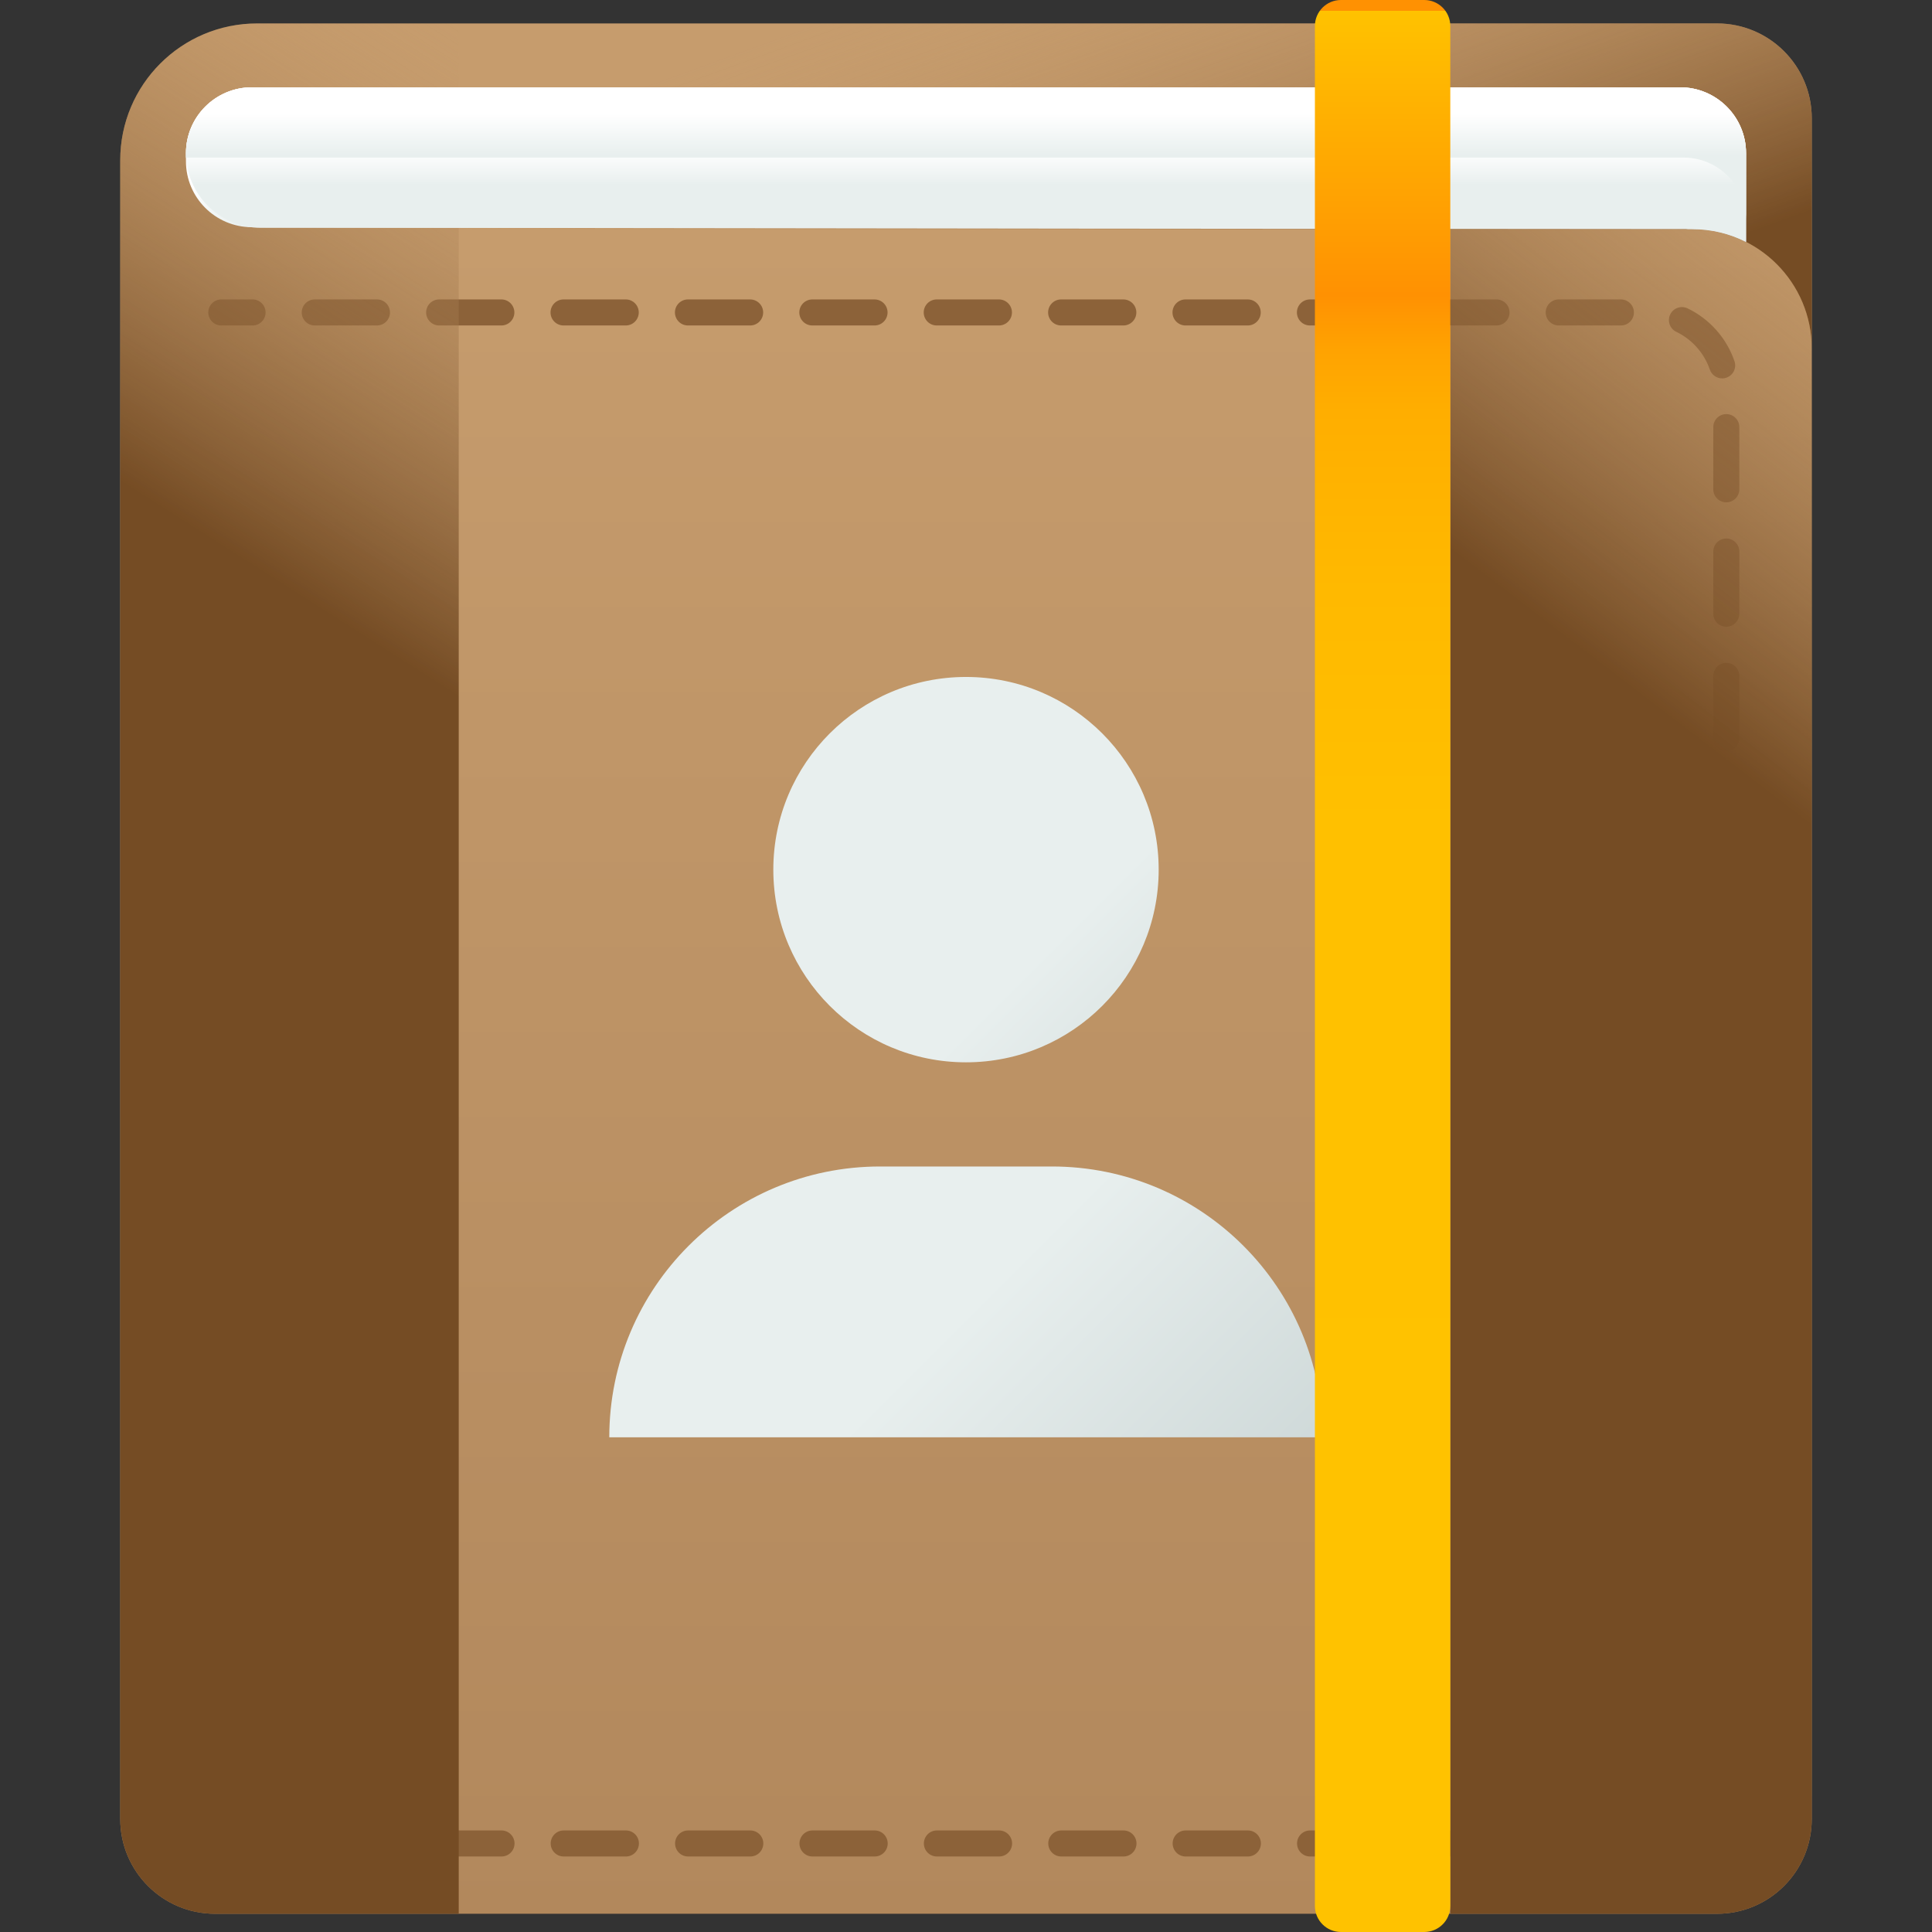
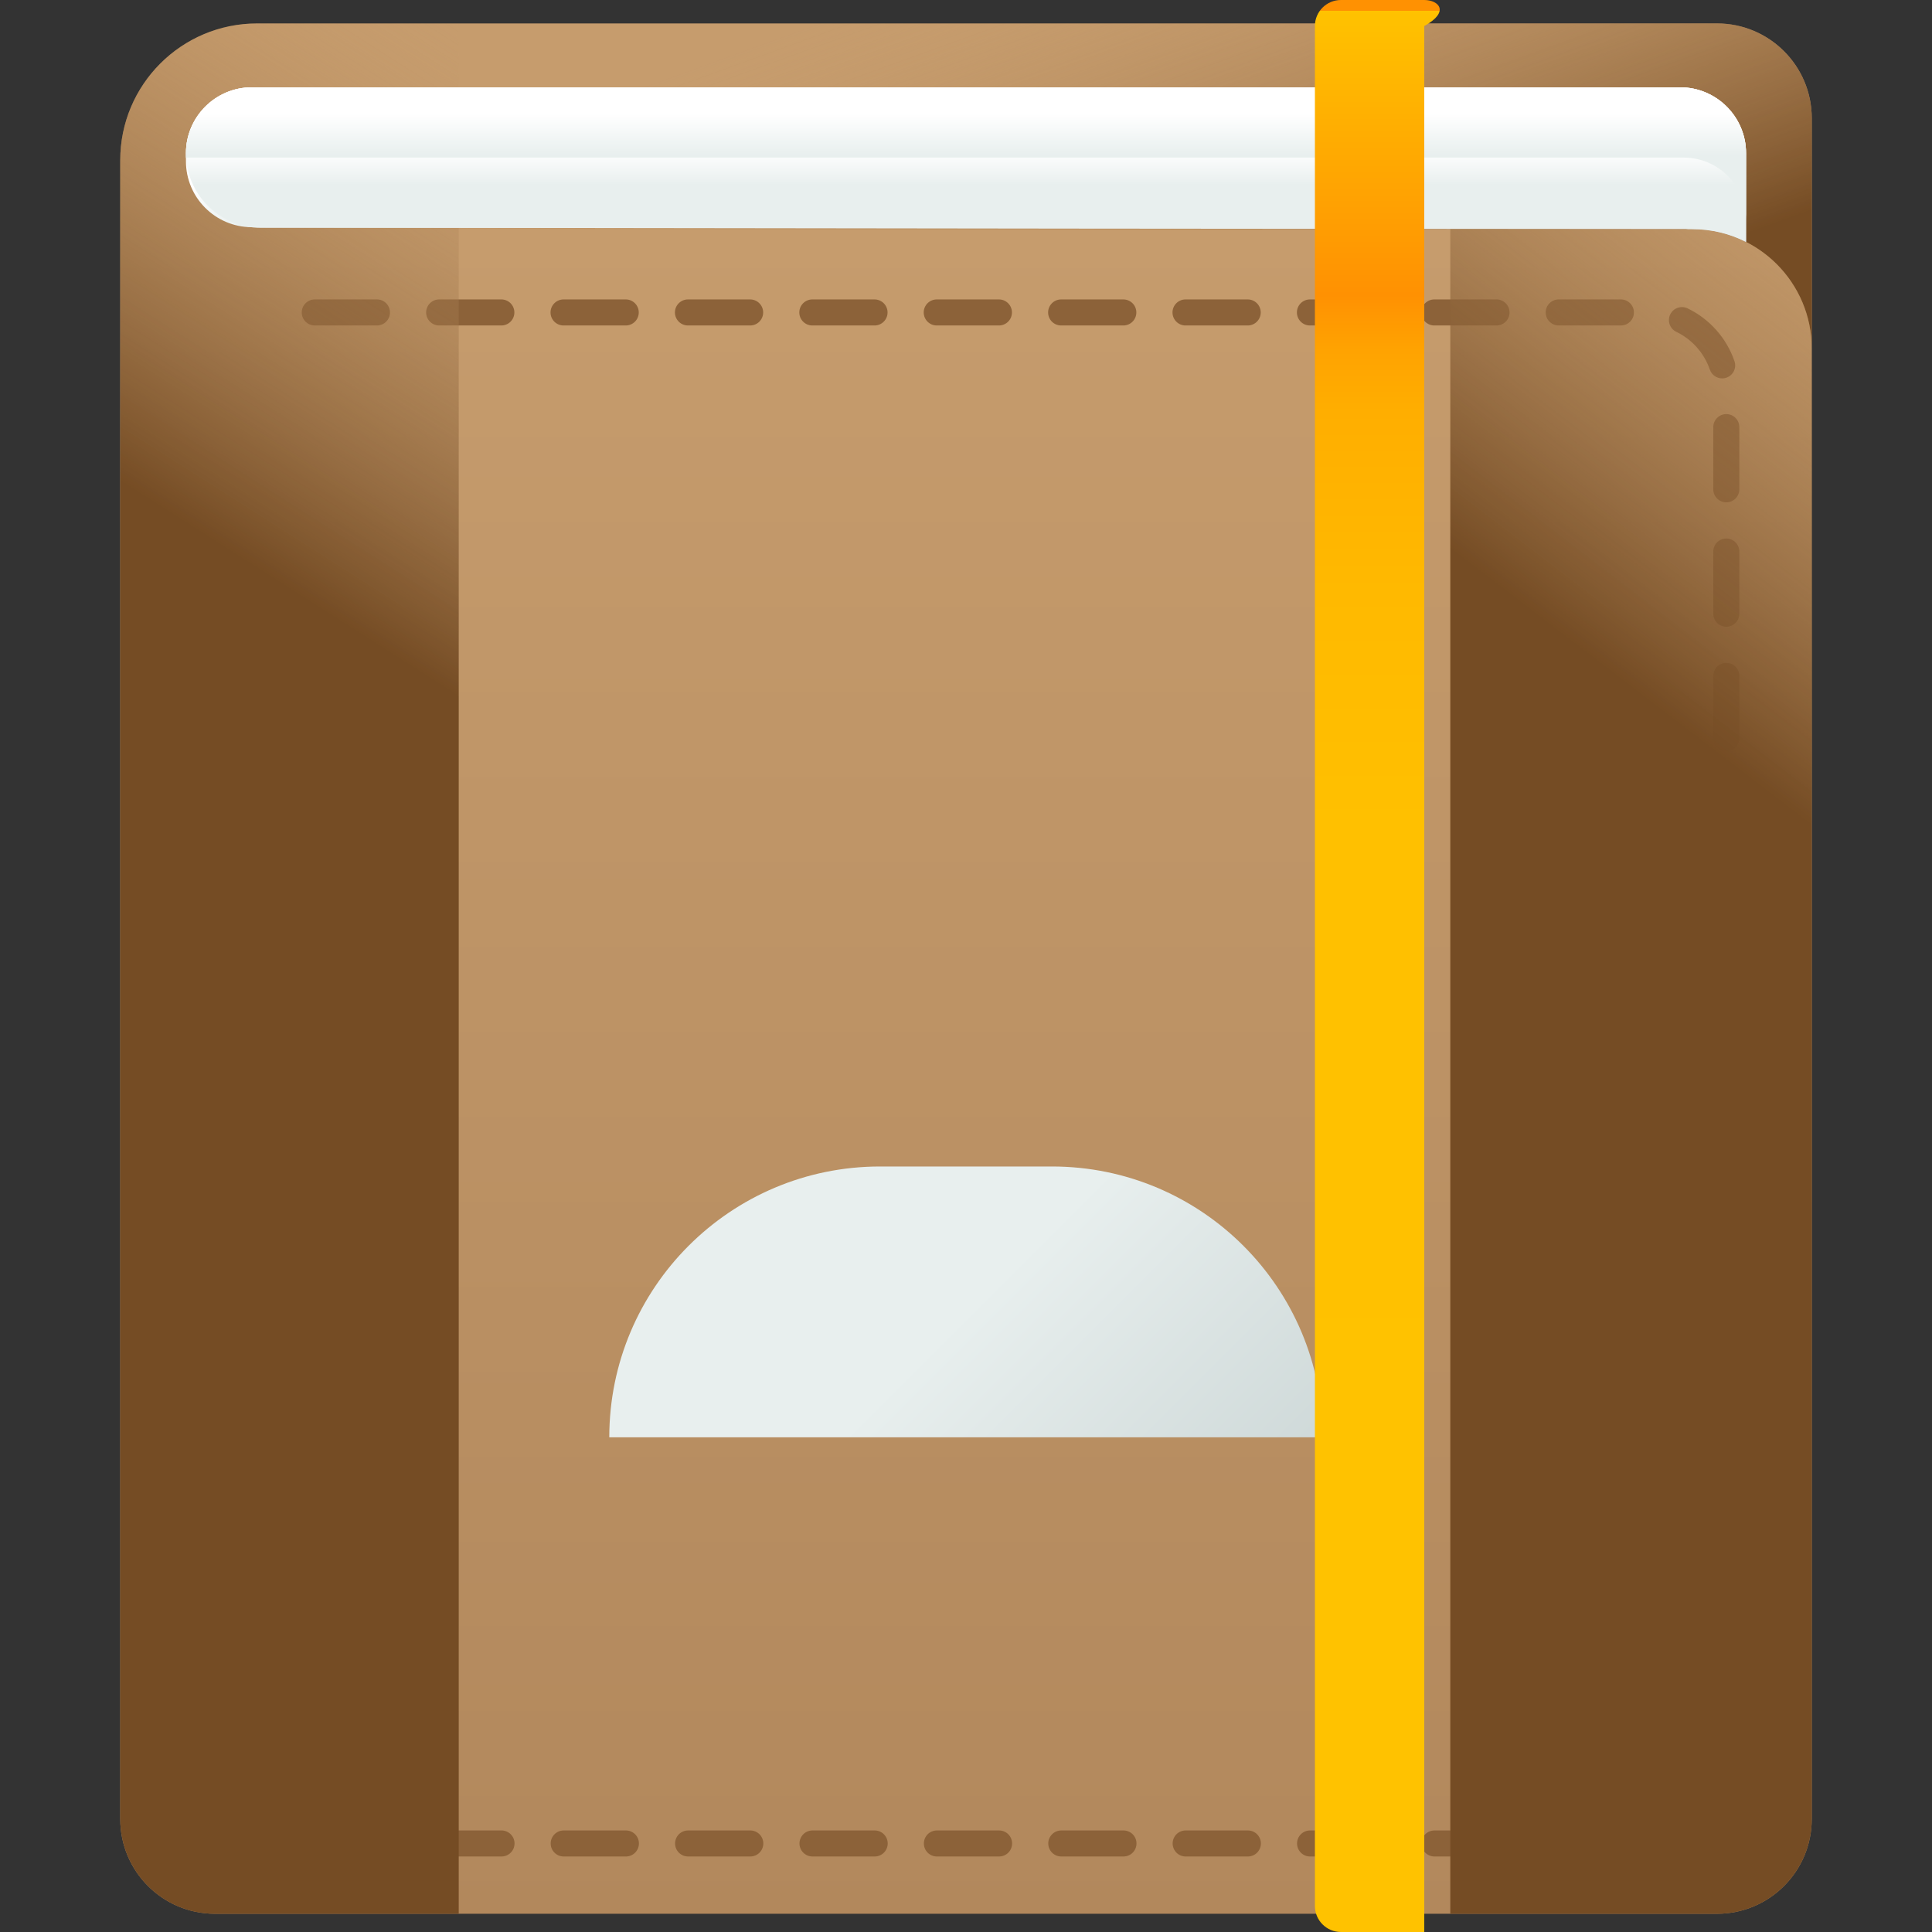
<svg xmlns="http://www.w3.org/2000/svg" version="1.1" id="Capa_1" x="0px" y="0px" viewBox="0 0 512 512" style="enable-background:new 0 0 512 512;" xml:space="preserve">
  <rect x="0" y="0" width="512" height="512" fill="#333333" stroke="none" />
  <linearGradient id="SVGID_1_" gradientUnits="userSpaceOnUse" x1="236.938" y1="466.567" x2="236.938" y2="-208.252" gradientTransform="matrix(1.067 0 0 -1.067 3.267 557.533)">
    <stop offset="0" style="stop-color:#C69C6D" />
    <stop offset="1" style="stop-color:#A67C52" />
  </linearGradient>
  <path style="fill:url(#SVGID_1_);" d="M455.026,507.17H56.974c-13.867,0-25.108-11.242-25.108-25.108V42.468  c0-20.025,16.234-36.258,36.258-36.258h386.902c13.867,0,25.108,11.242,25.108,25.108v450.743  C480.134,495.929,468.893,507.17,455.026,507.17z" />
  <linearGradient id="SVGID_2_" gradientUnits="userSpaceOnUse" x1="327.938" y1="215.627" x2="256.777" y2="286.788" gradientTransform="matrix(1.067 0 0 -1.067 3.267 557.533)">
    <stop offset="0" style="stop-color:#C2CECE" />
    <stop offset="1" style="stop-color:#E8EFEE" />
  </linearGradient>
-   <circle style="fill:url(#SVGID_2_);" cx="256" cy="230.464" r="51.062" />
  <linearGradient id="SVGID_3_" gradientUnits="userSpaceOnUse" x1="320.025" y1="96.445" x2="228.115" y2="188.355" gradientTransform="matrix(1.067 0 0 -1.067 3.267 557.533)">
    <stop offset="0" style="stop-color:#C2CECE" />
    <stop offset="1" style="stop-color:#E8EFEE" />
  </linearGradient>
  <path style="fill:url(#SVGID_3_);" d="M350.533,380.895H161.467l0,0c0-39.633,32.129-71.763,71.763-71.763h45.542  C318.404,309.132,350.533,341.262,350.533,380.895L350.533,380.895z" />
  <g>
-     <path style="fill:#8C6239;" d="M66.932,86.254h-8.281c-1.906,0-3.451-1.545-3.451-3.451s1.545-3.45,3.451-3.45h8.281   c1.906,0,3.45,1.545,3.45,3.45C70.383,84.709,68.838,86.254,66.932,86.254z" />
    <path style="fill:#8C6239;" d="M429.596,491.989h-16.482c-1.906,0-3.45-1.545-3.45-3.45c0-1.905,1.545-3.45,3.45-3.45h16.482   c1.906,0,3.45,1.545,3.45,3.45C433.045,490.445,431.502,491.989,429.596,491.989z M396.63,491.989h-16.482   c-1.906,0-3.45-1.545-3.45-3.45c0-1.905,1.545-3.45,3.45-3.45h16.482c1.906,0,3.45,1.545,3.45,3.45   C400.08,490.445,398.537,491.989,396.63,491.989z M363.664,491.989h-16.482c-1.906,0-3.451-1.545-3.451-3.45   c0-1.905,1.545-3.45,3.451-3.45h16.482c1.906,0,3.45,1.545,3.45,3.45C367.114,490.445,365.57,491.989,363.664,491.989z    M330.7,491.989h-16.484c-1.906,0-3.451-1.545-3.451-3.45c0-1.905,1.545-3.45,3.451-3.45H330.7c1.906,0,3.45,1.545,3.45,3.45   C334.149,490.445,332.605,491.989,330.7,491.989z M297.733,491.989h-16.482c-1.906,0-3.45-1.545-3.45-3.45   c0-1.905,1.545-3.45,3.45-3.45h16.482c1.906,0,3.45,1.545,3.45,3.45C301.183,490.445,299.638,491.989,297.733,491.989z    M264.767,491.989h-16.482c-1.906,0-3.45-1.545-3.45-3.45c0-1.905,1.545-3.45,3.45-3.45h16.482c1.906,0,3.45,1.545,3.45,3.45   C268.217,490.445,266.673,491.989,264.767,491.989z M231.802,491.989h-16.482c-1.906,0-3.45-1.545-3.45-3.45   c0-1.905,1.545-3.45,3.45-3.45h16.482c1.906,0,3.45,1.545,3.45,3.45C235.251,490.445,233.708,491.989,231.802,491.989z    M198.835,491.989h-16.482c-1.906,0-3.45-1.545-3.45-3.45c0-1.905,1.545-3.45,3.45-3.45h16.482c1.906,0,3.45,1.545,3.45,3.45   C202.285,490.445,200.741,491.989,198.835,491.989z M165.871,491.989h-16.484c-1.906,0-3.45-1.545-3.45-3.45   c0-1.905,1.545-3.45,3.45-3.45h16.484c1.906,0,3.451,1.545,3.451,3.45C169.322,490.445,167.776,491.989,165.871,491.989z    M132.905,491.989h-16.482c-1.906,0-3.451-1.545-3.451-3.45c0-1.905,1.545-3.45,3.451-3.45h16.482c1.906,0,3.451,1.545,3.451,3.45   C136.355,490.445,134.81,491.989,132.905,491.989z M99.938,491.989H83.456c-1.906,0-3.45-1.545-3.45-3.45   c0-1.905,1.545-3.45,3.45-3.45h16.482c1.906,0,3.451,1.545,3.451,3.45C103.389,490.445,101.843,491.989,99.938,491.989z    M445.771,489.946c-1.283,0-2.515-0.719-3.11-1.952c-0.828-1.716-0.108-3.779,1.61-4.607c4.159-2.006,7.39-5.659,8.864-10.019   c0.61-1.805,2.566-2.773,4.373-2.163c1.805,0.61,2.773,2.569,2.163,4.373c-2.065,6.106-6.585,11.218-12.403,14.023   C446.784,489.836,446.274,489.946,445.771,489.946z M457.488,461.56c-1.906,0-3.45-1.545-3.45-3.45v-16.482   c0-1.906,1.545-3.45,3.45-3.45s3.45,1.545,3.45,3.45v16.482C460.938,460.015,459.393,461.56,457.488,461.56z M457.488,428.594   c-1.906,0-3.45-1.545-3.45-3.45v-16.483c0-1.906,1.545-3.45,3.45-3.45s3.45,1.545,3.45,3.45v16.483   C460.938,427.05,459.393,428.594,457.488,428.594z M457.488,395.628c-1.906,0-3.45-1.545-3.45-3.45v-16.483   c0-1.906,1.545-3.451,3.45-3.451s3.45,1.545,3.45,3.451v16.483C460.938,394.083,459.393,395.628,457.488,395.628z M457.488,362.662   c-1.906,0-3.45-1.545-3.45-3.45V342.73c0-1.906,1.545-3.45,3.45-3.45s3.45,1.545,3.45,3.45v16.483   C460.938,361.118,459.393,362.662,457.488,362.662z M457.488,329.697c-1.906,0-3.45-1.545-3.45-3.451v-16.483   c0-1.906,1.545-3.45,3.45-3.45s3.45,1.545,3.45,3.45v16.483C460.938,328.153,459.393,329.697,457.488,329.697z M457.488,296.731   c-1.906,0-3.45-1.545-3.45-3.45v-16.482c0-1.906,1.545-3.45,3.45-3.45s3.45,1.545,3.45,3.45v16.482   C460.938,295.186,459.393,296.731,457.488,296.731z M457.488,263.765c-1.906,0-3.45-1.545-3.45-3.45v-16.482   c0-1.906,1.545-3.45,3.45-3.45s3.45,1.545,3.45,3.45v16.482C460.938,262.221,459.393,263.765,457.488,263.765z M457.488,230.643   c-1.906,0-3.45-1.545-3.45-3.451V210.71c0-1.906,1.545-3.451,3.45-3.451s3.45,1.545,3.45,3.451v16.482   C460.938,229.099,459.393,230.643,457.488,230.643z M457.488,199.058c-1.906,0-3.45-1.545-3.45-3.451v-16.483   c0-1.906,1.545-3.45,3.45-3.45s3.45,1.545,3.45,3.45v16.483C460.938,197.514,459.393,199.058,457.488,199.058z M457.488,166.093   c-1.906,0-3.45-1.545-3.45-3.45V146.16c0-1.906,1.545-3.45,3.45-3.45s3.45,1.545,3.45,3.45v16.483   C460.938,164.548,459.393,166.093,457.488,166.093z M457.488,133.126c-1.906,0-3.45-1.545-3.45-3.451v-16.483   c0-1.906,1.545-3.451,3.45-3.451s3.45,1.545,3.45,3.451v16.483C460.938,131.582,459.393,133.126,457.488,133.126z M456.389,100.285   c-1.437,0-2.778-0.905-3.267-2.339c-1.483-4.359-4.72-8.005-8.883-10.003c-1.717-0.825-2.442-2.885-1.617-4.603   c0.823-1.717,2.879-2.444,4.604-1.618c5.823,2.795,10.353,7.899,12.43,14.002c0.613,1.805-0.352,3.764-2.157,4.378   C457.132,100.225,456.757,100.285,456.389,100.285z M429.555,86.254h-16.482c-1.906,0-3.45-1.545-3.45-3.451s1.545-3.45,3.45-3.45   h16.482c1.906,0,3.45,1.545,3.45,3.45C433.006,84.709,431.461,86.254,429.555,86.254z M396.59,86.254h-16.483   c-1.906,0-3.45-1.545-3.45-3.451s1.545-3.45,3.45-3.45h16.484c1.906,0,3.45,1.545,3.45,3.45   C400.041,84.709,398.496,86.254,396.59,86.254z M363.625,86.254h-16.482c-1.906,0-3.45-1.545-3.45-3.451s1.545-3.45,3.45-3.45   h16.482c1.906,0,3.45,1.545,3.45,3.45C367.074,84.709,365.53,86.254,363.625,86.254z M330.658,86.254h-16.482   c-1.906,0-3.451-1.545-3.451-3.451s1.545-3.45,3.451-3.45h16.482c1.906,0,3.45,1.545,3.45,3.45   C334.108,84.709,332.563,86.254,330.658,86.254z M297.693,86.254h-16.482c-1.906,0-3.45-1.545-3.45-3.451s1.545-3.45,3.45-3.45   h16.482c1.906,0,3.45,1.545,3.45,3.45C301.142,84.709,299.599,86.254,297.693,86.254z M264.726,86.254h-16.482   c-1.906,0-3.45-1.545-3.45-3.451s1.545-3.45,3.45-3.45h16.482c1.906,0,3.45,1.545,3.45,3.45   C268.177,84.709,266.633,86.254,264.726,86.254z M231.761,86.254h-16.484c-1.906,0-3.45-1.545-3.45-3.451s1.545-3.45,3.45-3.45   h16.484c1.906,0,3.451,1.545,3.451,3.45C235.212,84.709,233.667,86.254,231.761,86.254z M198.795,86.254h-16.482   c-1.906,0-3.45-1.545-3.45-3.451s1.545-3.45,3.45-3.45h16.482c1.906,0,3.451,1.545,3.451,3.45   C202.245,84.709,200.701,86.254,198.795,86.254z M165.829,86.254h-16.482c-1.906,0-3.45-1.545-3.45-3.451s1.545-3.45,3.45-3.45   h16.482c1.906,0,3.45,1.545,3.45,3.45C169.279,84.709,167.734,86.254,165.829,86.254z M132.864,86.254h-16.482   c-1.906,0-3.451-1.545-3.451-3.451s1.545-3.45,3.451-3.45h16.482c1.906,0,3.45,1.545,3.45,3.45   C136.314,84.709,134.769,86.254,132.864,86.254z M99.898,86.254H83.415c-1.906,0-3.451-1.545-3.451-3.451s1.545-3.45,3.451-3.45   h16.482c1.906,0,3.451,1.545,3.451,3.45C103.348,84.709,101.804,86.254,99.898,86.254z" />
    <path style="fill:#8C6239;" d="M66.932,491.989h-8.281c-1.906,0-3.451-1.545-3.451-3.45c0-1.905,1.545-3.45,3.451-3.45h8.281   c1.906,0,3.45,1.545,3.45,3.45C70.382,490.445,68.838,491.989,66.932,491.989z" />
  </g>
  <linearGradient id="SVGID_4_" gradientUnits="userSpaceOnUse" x1="221.397" y1="524.487" x2="264.957" y2="404.327" gradientTransform="matrix(1.067 0 0 -1.067 3.267 557.533)">
    <stop offset="0" style="stop-color:#C69C6D;stop-opacity:0" />
    <stop offset="1" style="stop-color:#754C24" />
  </linearGradient>
  <path style="fill:url(#SVGID_4_);" d="M31.866,42.468v18.254h416.59c17.495,0,31.679,14.183,31.679,31.679v6.962V31.318  c0-13.867-11.242-25.108-25.108-25.108H68.124C48.099,6.21,31.866,22.444,31.866,42.468z" />
  <linearGradient id="SVGID_5_" gradientUnits="userSpaceOnUse" x1="193.556" y1="465.675" x2="116.981" y2="345.514" gradientTransform="matrix(1.067 0 0 -1.067 3.267 557.533)">
    <stop offset="0" style="stop-color:#C69C6D;stop-opacity:0" />
    <stop offset="1" style="stop-color:#754C24" />
  </linearGradient>
  <path style="fill:url(#SVGID_5_);" d="M121.568,6.21H68.124c-20.025,0-36.258,16.234-36.258,36.258v439.594  c0,13.867,11.242,25.108,25.108,25.108h64.594V6.21z" />
  <linearGradient id="SVGID_6_" gradientUnits="userSpaceOnUse" x1="236.938" y1="476.142" x2="236.938" y2="464.875" gradientTransform="matrix(1.067 0 0 -1.067 3.267 557.533)">
    <stop offset="0" style="stop-color:#FFFFFF" />
    <stop offset="1" style="stop-color:#E8EFEE" />
  </linearGradient>
  <path style="fill:url(#SVGID_6_);" d="M49.278,42.736c0,9.619,7.771,17.429,17.39,17.471c76.809,0.327,381.788,0.516,381.788,0.516  c5.134,0,9.978,1.229,14.267,3.396V40.608c0-9.649-7.822-17.471-17.471-17.471H66.749c-9.649,0-17.471,7.822-17.471,17.471  C49.278,40.608,49.278,42.736,49.278,42.736z" />
  <linearGradient id="SVGID_7_" gradientUnits="userSpaceOnUse" x1="536.394" y1="439.529" x2="444.364" y2="319.369" gradientTransform="matrix(1.067 0 0 -1.067 3.267 557.533)">
    <stop offset="0" style="stop-color:#C69C6D;stop-opacity:0" />
    <stop offset="1" style="stop-color:#754C24" />
  </linearGradient>
  <path style="fill:url(#SVGID_7_);" d="M480.134,92.395v389.673c0,13.856-11.247,25.103-25.103,25.103h-70.686V60.722h64.117  C465.948,60.722,480.134,74.91,480.134,92.395z" />
  <linearGradient id="SVGID_8_" gradientUnits="userSpaceOnUse" x1="236.938" y1="485.337" x2="236.938" y2="476.558" gradientTransform="matrix(1.067 0 0 -1.067 3.267 557.533)">
    <stop offset="0" style="stop-color:#FFFFFF" />
    <stop offset="1" style="stop-color:#E8EFEE" />
  </linearGradient>
  <path style="fill:url(#SVGID_8_);" d="M462.718,40.602v23.516c-4.278-2.18-9.122-3.395-14.256-3.395h-1.09  c-1.159-0.235-2.346-0.345-3.574-0.345H69.114c-10.916,0-19.79-8.846-19.831-19.762v-0.014c0-9.647,7.825-17.457,17.472-17.457  h378.494C454.894,23.143,462.718,30.955,462.718,40.602z" />
  <linearGradient id="SVGID_9_" gradientUnits="userSpaceOnUse" x1="236.938" y1="494.312" x2="236.938" y2="483.916" gradientTransform="matrix(1.067 0 0 -1.067 3.267 557.533)">
    <stop offset="0" style="stop-color:#FFFFFF" />
    <stop offset="1" style="stop-color:#E8EFEE" />
  </linearGradient>
  <path style="fill:url(#SVGID_9_);" d="M445.251,23.137H66.749c-9.649,0-17.471,7.822-17.471,17.471v1.15h396.883  c9.147,0,16.561,7.414,16.561,16.561l0,0V40.608C462.722,30.959,454.9,23.137,445.251,23.137z" />
  <linearGradient id="SVGID_10_" gradientUnits="userSpaceOnUse" x1="340.441" y1="154.368" x2="340.441" y2="519.788" gradientTransform="matrix(1.067 0 0 -1.067 3.267 557.533)">
    <stop offset="0" style="stop-color:#FFC200" />
    <stop offset="0.446" style="stop-color:#FFC000" />
    <stop offset="0.606" style="stop-color:#FFB900" />
    <stop offset="0.685" style="stop-color:#FFB200" />
    <stop offset="0.728" style="stop-color:#FFAE00" />
    <stop offset="0.769" style="stop-color:#FFA301" />
    <stop offset="0.807" style="stop-color:#FF9102" />
    <stop offset="0.849" style="stop-color:#FF9C02" />
    <stop offset="1" style="stop-color:#FFC200" />
    <stop offset="1" style="stop-color:#FFC000" />
    <stop offset="1" style="stop-color:#FFB900" />
    <stop offset="1" style="stop-color:#FFAD01" />
    <stop offset="1" style="stop-color:#FF9C02" />
    <stop offset="1" style="stop-color:#FF9102" />
  </linearGradient>
-   <path style="fill:url(#SVGID_10_);" d="M377.444,0h-22.081c-3.811,0-6.9,3.089-6.9,6.9V505.1c0,3.811,3.089,6.9,6.9,6.9h22.081  c3.811,0,6.9-3.089,6.9-6.9V6.9C384.345,3.089,381.255,0,377.444,0z" />
+   <path style="fill:url(#SVGID_10_);" d="M377.444,0h-22.081c-3.811,0-6.9,3.089-6.9,6.9V505.1c0,3.811,3.089,6.9,6.9,6.9h22.081  V6.9C384.345,3.089,381.255,0,377.444,0z" />
  <g>
</g>
  <g>
</g>
  <g>
</g>
  <g>
</g>
  <g>
</g>
  <g>
</g>
  <g>
</g>
  <g>
</g>
  <g>
</g>
  <g>
</g>
  <g>
</g>
  <g>
</g>
  <g>
</g>
  <g>
</g>
  <g>
</g>
</svg>